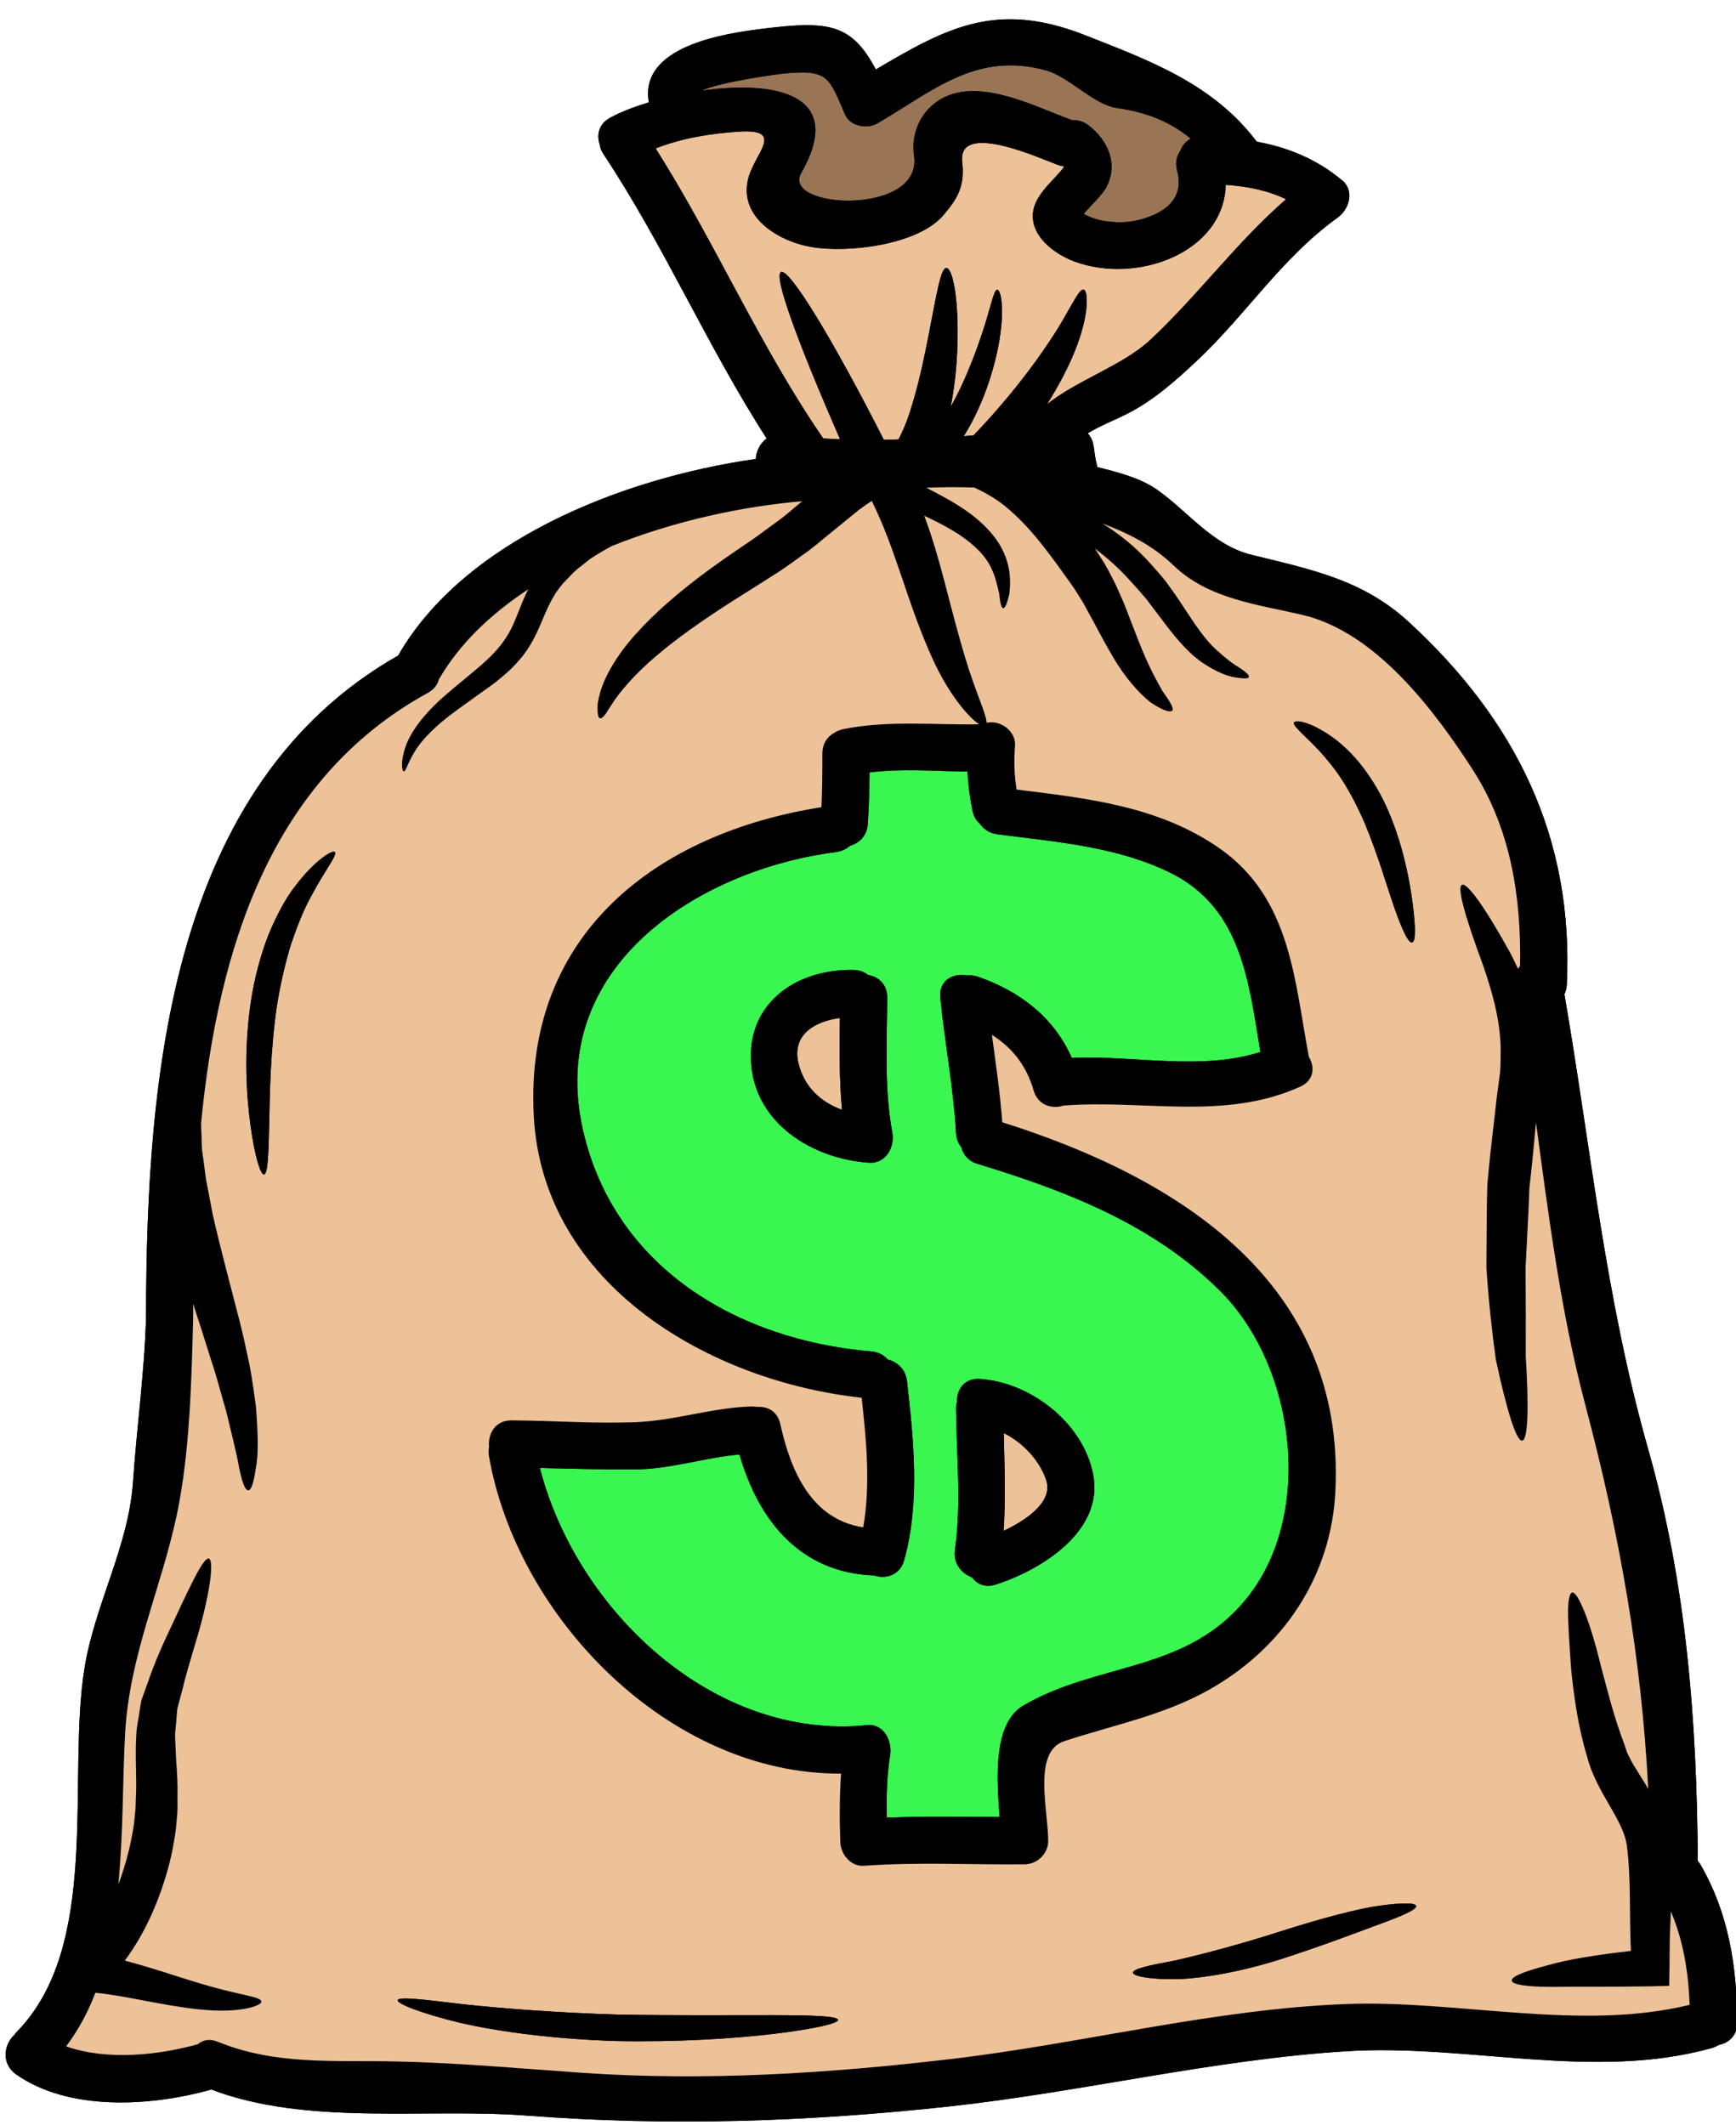
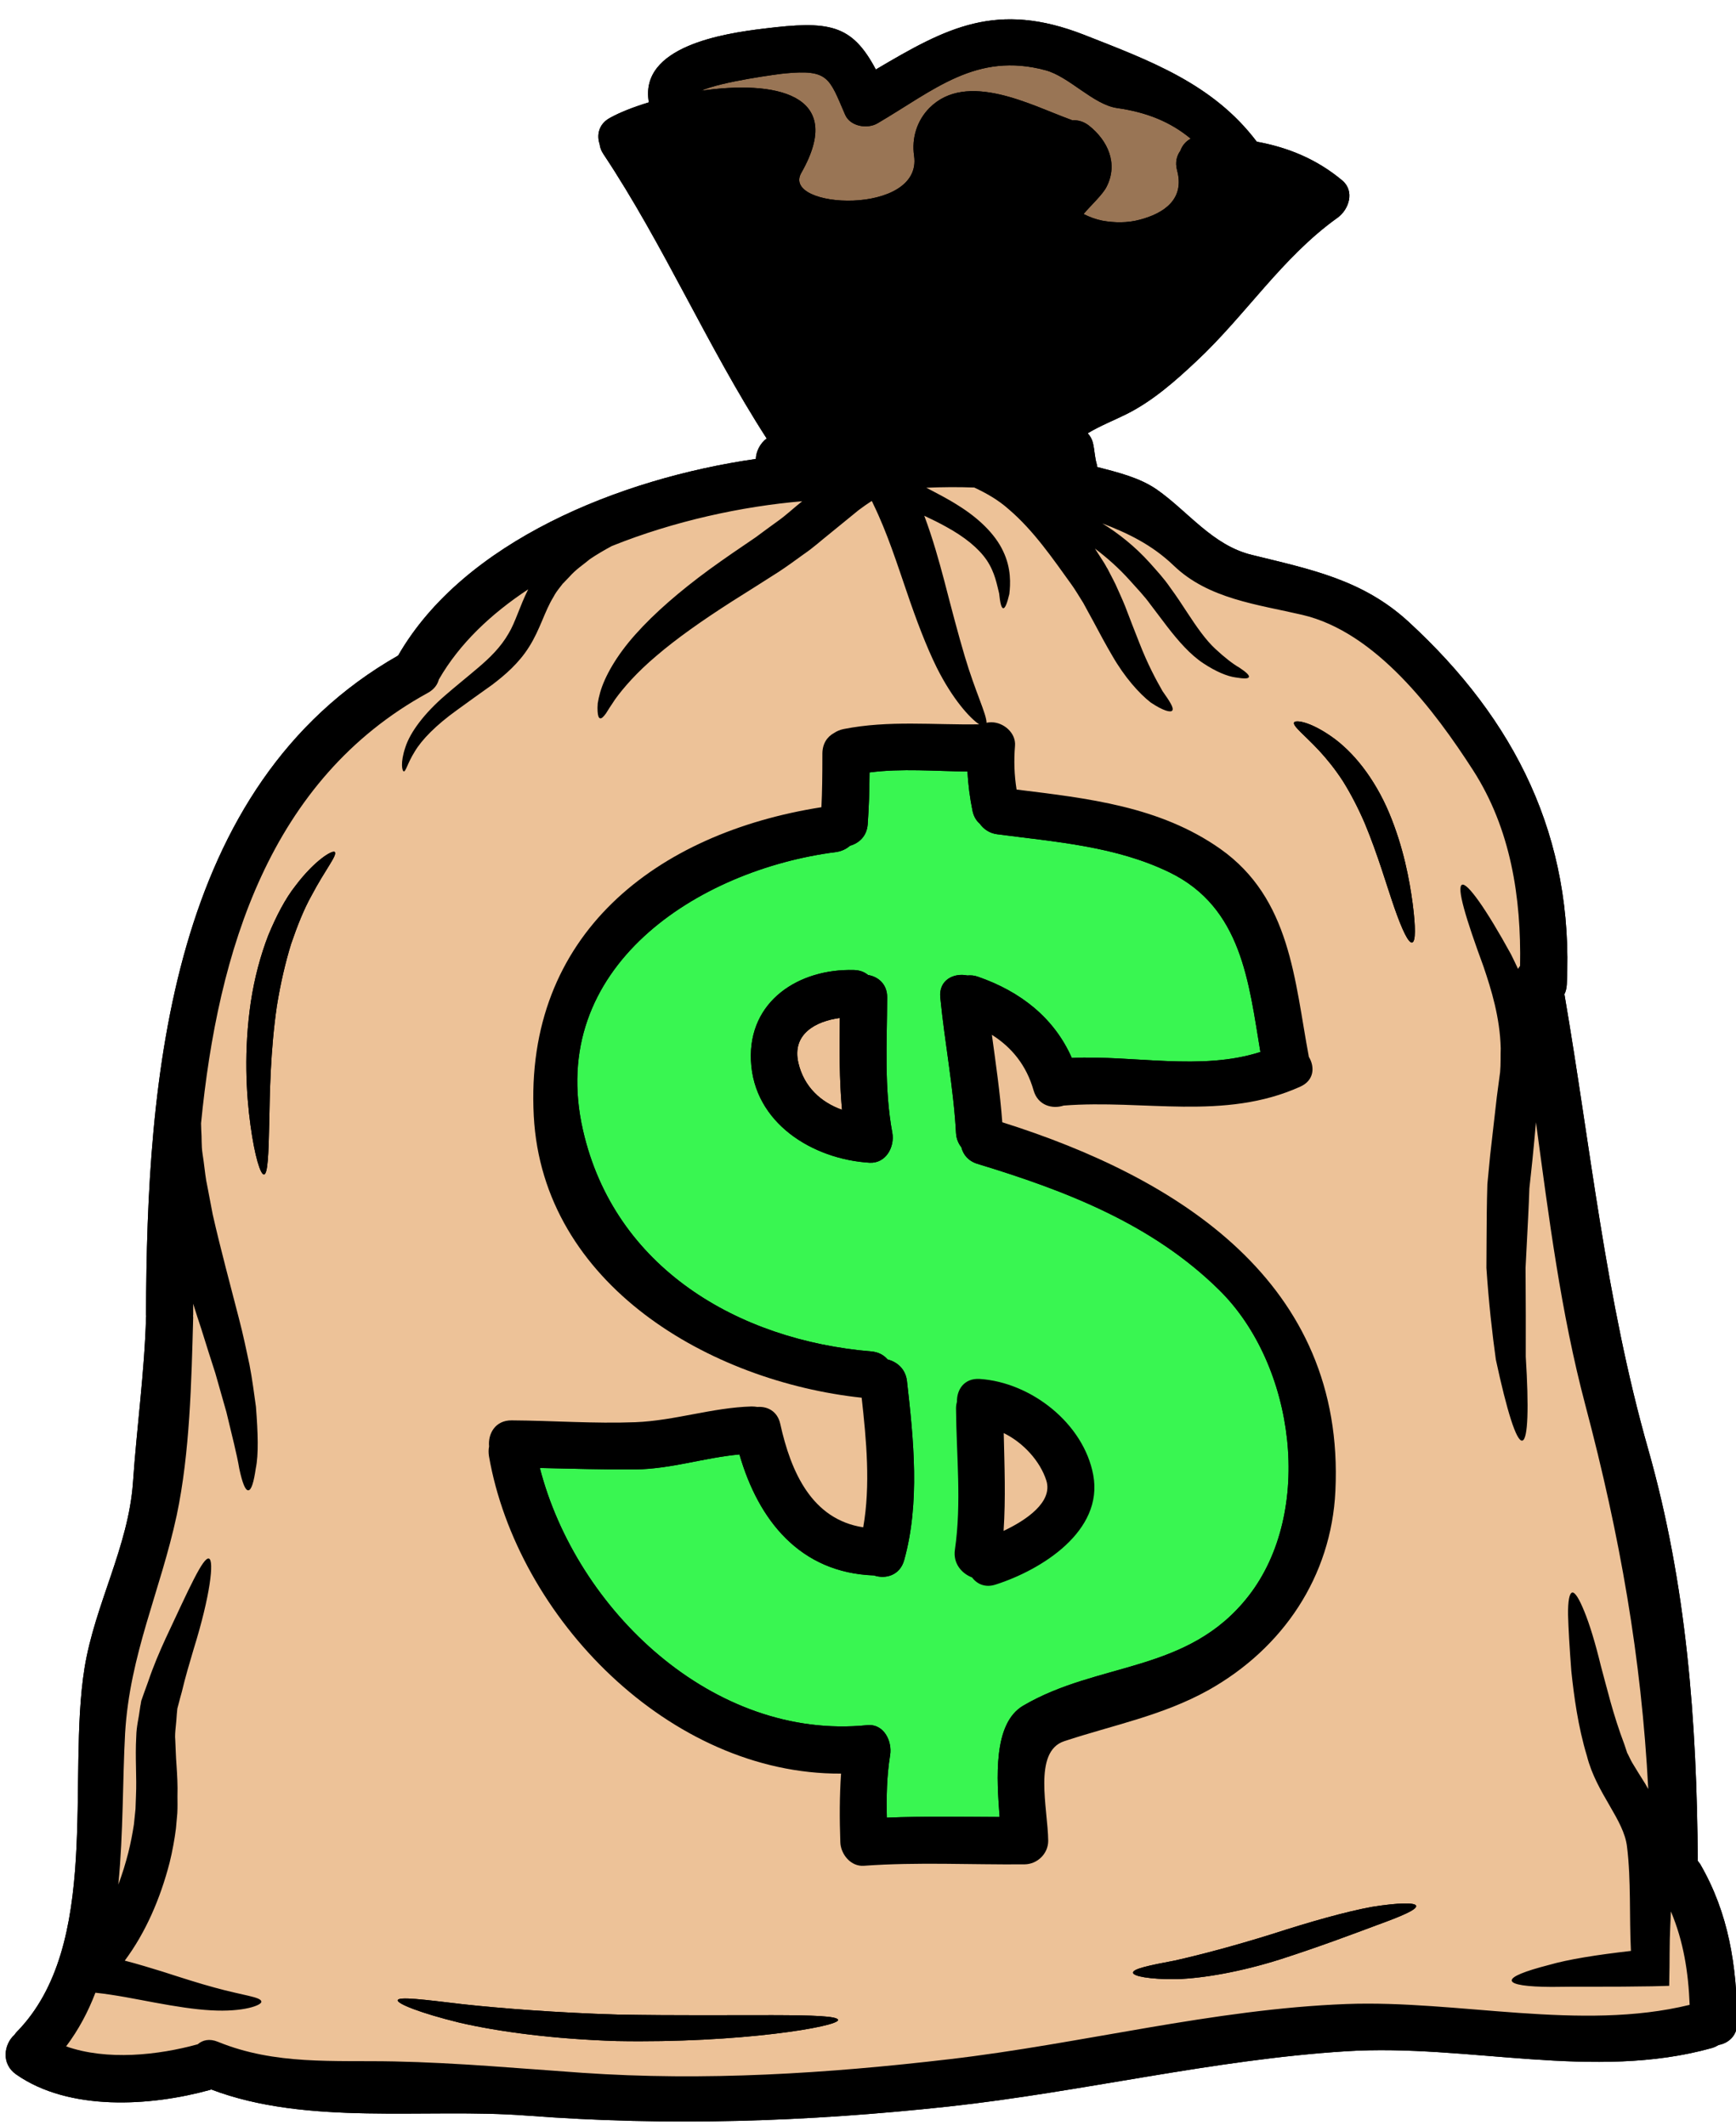
<svg xmlns="http://www.w3.org/2000/svg" fill="#000000" height="121.3" preserveAspectRatio="xMidYMid meet" version="1" viewBox="14.3 2.9 99.1 121.3" width="99.1" zoomAndPan="magnify">
  <g>
    <g id="change1_1">
      <path d="M 111.219 109.125 C 111.164 101.141 110.582 93.359 108.391 85.637 C 105.949 77.062 105.105 68.387 103.605 59.652 C 103.688 59.488 103.73 59.301 103.742 59.094 C 104.145 50.711 100.832 44.02 94.707 38.391 C 92.078 35.977 89.113 35.402 85.758 34.574 C 83.512 34.027 82.129 32.098 80.332 30.84 C 79.336 30.156 78.133 29.871 76.93 29.555 C 76.93 29.5 76.922 29.457 76.91 29.402 C 76.785 28.973 76.797 28.648 76.688 28.172 C 76.633 27.957 76.527 27.777 76.391 27.633 C 77.102 27.203 77.926 26.879 78.59 26.547 C 80.09 25.801 81.383 24.66 82.594 23.523 C 85.414 20.891 87.48 17.594 90.66 15.324 C 91.305 14.855 91.648 13.816 90.926 13.203 C 89.445 11.965 87.805 11.312 86.043 10.988 C 83.539 7.676 79.938 6.363 76.195 4.891 C 71.191 2.934 68.336 4.477 64.297 6.867 C 62.922 4.27 61.621 4.074 57.922 4.531 C 55.605 4.809 50.777 5.547 51.34 8.742 C 50.453 9.012 49.68 9.316 49.113 9.633 C 48.477 9.98 48.352 10.602 48.531 11.133 C 48.547 11.312 48.621 11.508 48.746 11.695 C 52.219 16.922 54.664 22.652 58.066 27.93 C 57.688 28.207 57.465 28.668 57.445 29.098 C 49.637 30.219 40.773 33.828 37.039 40.301 C 37.027 40.312 37.027 40.312 37.027 40.32 C 23.984 47.746 22.672 64.438 22.637 77.949 C 22.637 77.977 22.645 78.004 22.645 78.031 C 22.645 78.059 22.637 78.078 22.637 78.094 C 22.547 81.254 22.105 84.379 21.891 87.523 C 21.629 91.203 19.711 94.488 19.125 98.117 C 18.109 104.418 20.113 113.945 15.246 118.895 C 15.203 118.945 15.164 118.992 15.129 119.047 C 14.527 119.582 14.348 120.699 15.219 121.309 C 18.246 123.43 22.898 123.133 26.289 122.195 C 26.309 122.188 26.336 122.18 26.352 122.168 C 31.848 124.262 38.582 123.223 44.348 123.66 C 52.5 124.281 60.355 124.02 68.48 123.141 C 76.078 122.312 83.539 120.465 91.16 119.988 C 98.086 119.551 105.277 121.695 112.035 119.801 C 112.18 119.754 112.297 119.699 112.414 119.629 C 112.98 119.523 113.473 119.098 113.473 118.355 C 113.445 115.121 112.988 112.113 111.348 109.293 C 111.301 109.23 111.266 109.18 111.219 109.125" fill="inherit" />
    </g>
    <g id="change2_1">
      <path d="M 63.938 69.27 C 64.871 69.32 65.383 68.371 65.238 67.562 C 64.766 65.012 64.934 62.418 64.945 59.84 C 64.953 59.078 64.43 58.648 63.855 58.555 C 63.652 58.387 63.383 58.277 63.039 58.27 C 59.914 58.188 57.016 60.027 57.168 63.434 C 57.32 67.004 60.688 69.07 63.938 69.27 Z M 71.141 93.348 C 73.742 92.516 77.309 90.305 76.707 87.09 C 76.156 84.145 73.152 81.801 70.223 81.613 C 69.344 81.559 68.91 82.223 68.93 82.914 C 68.895 83.031 68.875 83.156 68.875 83.293 C 68.895 85.977 69.199 88.688 68.812 91.355 C 68.695 92.145 69.199 92.719 69.793 92.945 C 70.07 93.32 70.547 93.547 71.141 93.348 Z M 83.914 76.551 C 88.242 80.824 89.328 89.199 85.566 94.012 C 82.121 98.422 77.027 97.73 72.711 100.262 C 70.969 101.285 71.203 104.438 71.363 106.617 C 69.219 106.609 67.07 106.566 64.926 106.656 C 64.898 105.461 64.918 104.293 65.113 103.082 C 65.238 102.301 64.766 101.285 63.812 101.375 C 55.012 102.266 47.203 94.793 45.117 86.695 C 46.934 86.73 48.754 86.793 50.57 86.777 C 52.617 86.75 54.527 86.102 56.512 85.922 C 57.59 89.66 59.953 92.676 64.191 92.828 C 64.855 93.051 65.672 92.828 65.914 91.957 C 66.828 88.68 66.453 85.062 66.074 81.73 C 65.992 81.039 65.508 80.637 64.969 80.5 C 64.754 80.25 64.449 80.078 64.047 80.043 C 56.43 79.406 49.367 75.266 47.578 67.41 C 45.453 58.098 54.168 52.539 62.035 51.535 C 62.359 51.488 62.617 51.355 62.824 51.176 C 63.336 51.031 63.777 50.637 63.832 49.965 C 63.902 48.941 63.93 48.141 63.938 46.992 C 65.789 46.75 67.664 46.922 69.531 46.938 C 69.566 47.703 69.668 48.457 69.82 49.199 C 69.891 49.523 70.043 49.758 70.23 49.918 C 70.449 50.223 70.781 50.465 71.227 50.52 C 74.586 50.961 78 51.203 81.078 52.703 C 85.191 54.715 85.586 58.977 86.25 62.949 C 82.855 64.043 79.012 63.125 75.484 63.289 C 74.48 61.008 72.566 59.5 70.133 58.656 C 69.91 58.574 69.711 58.566 69.523 58.582 C 68.75 58.422 67.879 58.836 67.977 59.84 C 68.23 62.426 68.734 64.984 68.875 67.582 C 68.895 67.91 69.012 68.18 69.18 68.387 C 69.281 68.801 69.566 69.168 70.09 69.332 C 75.145 70.867 80.09 72.77 83.914 76.551" fill="#39f651" />
    </g>
    <g id="change3_1">
      <path d="M 82.273 10.816 C 81.984 10.969 81.789 11.211 81.68 11.508 C 81.473 11.797 81.375 12.164 81.492 12.613 C 81.941 14.246 80.789 15.074 79.336 15.449 C 78.664 15.629 77.91 15.621 77.227 15.496 C 76.848 15.422 76.5 15.289 76.156 15.117 C 76.516 14.68 77.254 14.004 77.469 13.562 C 78.141 12.246 77.551 10.926 76.453 10.062 C 76.148 9.828 75.816 9.746 75.504 9.766 C 75.469 9.746 75.441 9.73 75.402 9.723 C 73.176 8.914 69.496 6.922 67.359 9.059 C 66.641 9.785 66.336 10.789 66.48 11.785 C 66.992 15.242 58.855 14.84 60.043 12.766 C 62.645 8.203 58.441 7.484 54.34 8.078 C 55.418 7.566 58.793 7.117 59.105 7.09 C 61.602 6.855 61.629 7.332 62.547 9.453 C 62.844 10.125 63.82 10.277 64.395 9.938 C 67.617 8.051 70.035 5.844 73.984 6.91 C 75.332 7.27 76.707 8.867 78.062 9.066 C 79.77 9.309 81.113 9.855 82.273 10.816" fill="#997555" />
    </g>
    <g id="change4_1">
-       <path d="M 84.273 13.449 C 85.477 13.535 86.645 13.754 87.715 14.273 C 84.902 16.715 82.703 19.742 79.965 22.301 C 78.395 23.766 75.836 24.57 74.066 25.98 C 74.75 24.902 75.277 23.871 75.648 22.965 C 76.516 20.809 76.41 19.508 76.168 19.438 C 75.871 19.336 75.387 20.621 74.289 22.266 C 73.301 23.773 71.805 25.746 69.863 27.762 C 69.684 27.77 69.504 27.777 69.316 27.797 C 69.82 26.996 70.195 26.188 70.492 25.426 C 70.922 24.305 71.191 23.254 71.344 22.363 C 71.488 21.465 71.535 20.746 71.48 20.219 C 71.445 19.703 71.328 19.445 71.227 19.438 C 71.012 19.445 70.859 20.496 70.305 22.102 C 70.035 22.91 69.676 23.863 69.207 24.879 C 69.02 25.281 68.805 25.703 68.57 26.125 C 68.867 24.598 68.957 23.234 68.965 22.086 C 68.992 19.672 68.645 18.172 68.309 18.195 C 68.004 18.223 67.773 19.633 67.332 21.922 C 67.105 23.062 66.84 24.43 66.414 25.855 C 66.211 26.566 65.949 27.301 65.617 27.93 C 65.609 27.949 65.59 27.965 65.582 27.984 C 65.312 27.992 65.035 28.004 64.754 28.004 C 61.809 22.203 59.352 18.195 58.883 18.43 C 58.441 18.645 59.871 22.523 62.258 27.977 C 61.945 27.957 61.621 27.949 61.297 27.93 C 57.645 22.625 55.148 16.777 51.727 11.371 C 53.234 10.781 54.859 10.52 56.477 10.414 C 59.133 10.242 57.41 11.625 57.023 13.055 C 56.422 15.316 58.785 16.68 60.582 16.992 C 62.629 17.363 66.695 16.902 68.156 15.18 C 69.012 14.176 69.379 13.484 69.227 12.129 C 68.977 9.766 73.816 12.004 74.695 12.316 C 74.812 12.359 74.926 12.379 75.043 12.398 C 75.035 12.449 74.973 12.523 74.855 12.664 C 74.426 13.16 73.949 13.59 73.598 14.148 C 72.539 15.836 74.156 17.281 75.637 17.828 C 79.191 19.141 84.156 17.336 84.273 13.449" fill="#edc298" />
-     </g>
+       </g>
    <g id="change4_2">
      <path d="M 74.031 87.414 C 74.414 88.637 72.883 89.676 71.59 90.285 C 71.715 88.43 71.641 86.57 71.598 84.703 C 72.719 85.25 73.68 86.309 74.031 87.414" fill="#edc298" />
    </g>
    <g id="change4_3">
      <path d="M 62.242 61.008 C 62.223 62.77 62.207 64.508 62.367 66.25 C 61.164 65.82 60.203 64.949 59.879 63.586 C 59.484 61.922 60.875 61.188 62.242 61.008" fill="#edc298" />
    </g>
    <g id="change1_2">
-       <path d="M 81.68 11.508 C 81.789 11.211 81.984 10.969 82.273 10.816 C 81.113 9.855 79.77 9.309 78.062 9.066 C 76.707 8.867 75.332 7.27 73.984 6.91 C 70.035 5.844 67.617 8.051 64.395 9.938 C 63.82 10.277 62.844 10.125 62.547 9.453 C 61.629 7.332 61.602 6.855 59.105 7.09 C 58.793 7.117 55.418 7.566 54.34 8.078 C 58.441 7.484 62.645 8.203 60.043 12.766 C 58.855 14.84 66.992 15.242 66.48 11.785 C 66.336 10.789 66.641 9.785 67.359 9.059 C 69.496 6.922 73.176 8.914 75.402 9.723 C 75.441 9.73 75.469 9.746 75.504 9.766 C 75.816 9.746 76.148 9.828 76.453 10.062 C 77.551 10.926 78.141 12.246 77.469 13.562 C 77.254 14.004 76.516 14.68 76.156 15.117 C 76.5 15.289 76.848 15.422 77.227 15.496 C 77.91 15.621 78.664 15.629 79.336 15.449 C 80.789 15.074 81.941 14.246 81.492 12.613 C 81.375 12.164 81.473 11.797 81.68 11.508 Z M 87.715 14.273 C 86.645 13.754 85.477 13.535 84.273 13.449 C 84.156 17.336 79.191 19.141 75.637 17.828 C 74.156 17.281 72.539 15.836 73.598 14.148 C 73.949 13.59 74.426 13.16 74.855 12.664 C 74.973 12.523 75.035 12.449 75.043 12.398 C 74.926 12.379 74.812 12.359 74.695 12.316 C 73.816 12.004 68.977 9.766 69.227 12.129 C 69.379 13.484 69.012 14.176 68.156 15.18 C 66.695 16.902 62.629 17.363 60.582 16.992 C 58.785 16.68 56.422 15.316 57.023 13.055 C 57.41 11.625 59.133 10.242 56.477 10.414 C 54.859 10.52 53.234 10.781 51.727 11.371 C 55.148 16.777 57.645 22.625 61.297 27.93 C 61.621 27.949 61.945 27.957 62.258 27.977 C 59.871 22.523 58.441 18.645 58.883 18.43 C 59.352 18.195 61.809 22.203 64.754 28.004 C 65.035 28.004 65.312 27.992 65.582 27.984 C 65.59 27.965 65.609 27.949 65.617 27.93 C 65.949 27.301 66.211 26.566 66.414 25.855 C 66.84 24.43 67.105 23.062 67.332 21.922 C 67.773 19.633 68.004 18.223 68.309 18.195 C 68.645 18.172 68.992 19.672 68.965 22.086 C 68.957 23.234 68.867 24.598 68.57 26.125 C 68.805 25.703 69.02 25.281 69.207 24.879 C 69.676 23.863 70.035 22.91 70.305 22.102 C 70.859 20.496 71.012 19.445 71.227 19.438 C 71.328 19.445 71.445 19.703 71.48 20.219 C 71.535 20.746 71.488 21.465 71.344 22.363 C 71.191 23.254 70.922 24.305 70.492 25.426 C 70.195 26.188 69.82 26.996 69.316 27.797 C 69.504 27.777 69.684 27.77 69.863 27.762 C 71.805 25.746 73.301 23.773 74.289 22.266 C 75.387 20.621 75.871 19.336 76.168 19.438 C 76.41 19.508 76.516 20.809 75.648 22.965 C 75.277 23.871 74.75 24.902 74.066 25.98 C 75.836 24.57 78.395 23.766 79.965 22.301 C 82.703 19.742 84.902 16.715 87.715 14.273 Z M 85.566 94.012 C 89.328 89.199 88.242 80.824 83.914 76.551 C 80.09 72.77 75.145 70.867 70.09 69.332 C 69.566 69.168 69.281 68.801 69.18 68.387 C 69.012 68.18 68.895 67.91 68.875 67.582 C 68.734 64.984 68.23 62.426 67.977 59.84 C 67.879 58.836 68.75 58.422 69.523 58.582 C 69.711 58.566 69.91 58.574 70.133 58.656 C 72.566 59.5 74.48 61.008 75.484 63.289 C 79.012 63.125 82.855 64.043 86.25 62.949 C 85.586 58.977 85.191 54.715 81.078 52.703 C 78 51.203 74.586 50.961 71.227 50.52 C 70.781 50.465 70.449 50.223 70.23 49.918 C 70.043 49.758 69.891 49.523 69.82 49.199 C 69.668 48.457 69.566 47.703 69.531 46.938 C 67.664 46.922 65.789 46.75 63.938 46.992 C 63.93 48.141 63.902 48.941 63.832 49.965 C 63.777 50.637 63.336 51.031 62.824 51.176 C 62.617 51.355 62.359 51.488 62.035 51.535 C 54.168 52.539 45.453 58.098 47.578 67.41 C 49.367 75.266 56.43 79.406 64.047 80.043 C 64.449 80.078 64.754 80.25 64.969 80.5 C 65.508 80.637 65.992 81.039 66.074 81.73 C 66.453 85.062 66.828 88.68 65.914 91.957 C 65.672 92.828 64.855 93.051 64.191 92.828 C 59.953 92.676 57.59 89.66 56.512 85.922 C 54.527 86.102 52.617 86.75 50.57 86.777 C 48.754 86.793 46.934 86.73 45.117 86.695 C 47.203 94.793 55.012 102.266 63.812 101.375 C 64.766 101.285 65.238 102.301 65.113 103.082 C 64.918 104.293 64.898 105.461 64.926 106.656 C 67.07 106.566 69.219 106.609 71.363 106.617 C 71.203 104.438 70.969 101.285 72.711 100.262 C 77.027 97.73 82.121 98.422 85.566 94.012 Z M 110.754 117.34 C 110.68 115.465 110.402 113.711 109.684 112.008 C 109.656 112.535 109.641 113.059 109.621 113.57 C 109.613 114.105 109.605 114.637 109.605 115.141 L 109.586 116.254 L 108.598 116.281 C 106.273 116.324 104.289 116.289 102.871 116.316 C 101.461 116.309 100.633 116.191 100.598 115.957 C 100.57 115.723 101.344 115.418 102.707 115.066 C 103.855 114.734 105.473 114.484 107.402 114.262 C 107.305 112.312 107.414 110.211 107.18 108.324 C 107.008 106.762 105.43 105.273 104.891 103.137 C 104.379 101.457 104.145 99.668 104 98.297 C 103.895 96.922 103.832 95.828 103.812 95.062 C 103.805 94.301 103.883 93.852 104.047 93.805 C 104.207 93.77 104.441 94.148 104.738 94.875 C 105.043 95.613 105.367 96.68 105.688 98 C 106.047 99.312 106.371 100.738 107.027 102.473 L 107.133 102.793 L 107.188 102.957 L 107.195 102.973 L 107.207 102.992 L 107.223 103.02 C 107.312 103.188 107.379 103.359 107.492 103.547 C 107.711 103.906 107.953 104.305 108.223 104.727 C 108.273 104.824 108.336 104.922 108.391 105.02 C 108.004 97.551 106.773 90.555 104.809 83.141 C 103.398 77.824 102.719 72.395 101.98 66.961 C 101.918 67.66 101.855 68.359 101.781 69.09 C 101.719 69.645 101.668 70.191 101.605 70.73 C 101.586 71.262 101.566 71.789 101.539 72.301 C 101.488 73.328 101.434 74.312 101.387 75.266 C 101.398 77.16 101.406 78.883 101.398 80.34 C 101.578 83.223 101.531 85.07 101.199 85.133 C 100.867 85.195 100.32 83.438 99.691 80.508 C 99.484 79.027 99.285 77.258 99.152 75.273 C 99.16 74.277 99.16 73.238 99.172 72.152 C 99.18 71.602 99.188 71.047 99.207 70.488 C 99.262 69.949 99.312 69.395 99.367 68.836 C 99.504 67.695 99.617 66.582 99.746 65.516 C 99.809 65.031 99.871 64.555 99.934 64.098 C 99.977 63.629 99.953 63.18 99.969 62.742 C 99.926 60.988 99.441 59.41 98.98 58.055 C 97.977 55.332 97.438 53.539 97.762 53.402 C 98.059 53.277 99.117 54.75 100.555 57.371 C 100.688 57.633 100.82 57.918 100.957 58.207 C 100.992 58.145 101.027 58.09 101.074 58.035 C 101.145 54.129 100.543 50.215 98.391 46.867 C 96.199 43.465 92.84 38.973 88.637 37.996 C 86.09 37.402 83.277 37.09 81.301 35.184 C 80.035 33.973 78.656 33.328 77.227 32.777 C 78.141 33.344 79.086 34.082 79.938 35.031 C 80.367 35.516 80.738 35.91 81.098 36.434 C 81.473 36.945 81.77 37.402 82.059 37.844 C 82.621 38.703 83.133 39.434 83.664 39.926 C 84.203 40.43 84.688 40.805 85.066 41.02 C 85.434 41.266 85.629 41.445 85.594 41.543 C 85.566 41.648 85.309 41.648 84.84 41.57 C 84.363 41.508 83.711 41.238 82.992 40.762 C 82.254 40.277 81.574 39.504 80.918 38.652 C 80.602 38.238 80.281 37.805 79.938 37.359 C 79.641 36.945 79.191 36.469 78.805 36.039 C 78.18 35.34 77.496 34.734 76.805 34.215 C 76.984 34.492 77.156 34.762 77.324 35.023 L 77.414 35.176 L 77.477 35.293 L 77.523 35.363 L 77.676 35.66 C 77.781 35.859 77.883 36.055 77.98 36.254 C 78.168 36.676 78.367 37.105 78.52 37.484 C 78.805 38.238 79.078 38.93 79.328 39.566 C 79.812 40.816 80.297 41.711 80.664 42.352 C 81.07 42.926 81.32 43.309 81.223 43.453 C 81.141 43.59 80.691 43.473 79.984 42.996 C 79.328 42.484 78.5 41.559 77.793 40.328 C 77.434 39.719 77.066 39.035 76.695 38.336 C 76.516 38.004 76.328 37.672 76.141 37.32 C 75.926 36.98 75.656 36.523 75.457 36.254 C 74.406 34.797 73.312 33.191 71.895 31.98 C 71.273 31.422 70.59 31.047 69.918 30.73 C 69.004 30.695 68.094 30.703 67.18 30.742 C 67.816 31.074 68.445 31.395 69.02 31.766 C 70.141 32.465 71.102 33.371 71.562 34.359 C 72.035 35.34 71.984 36.254 71.918 36.809 C 71.793 37.34 71.676 37.629 71.57 37.617 C 71.461 37.609 71.391 37.312 71.336 36.773 C 71.211 36.289 71.102 35.582 70.629 34.879 C 70.16 34.188 69.359 33.543 68.309 32.969 C 67.926 32.754 67.504 32.547 67.062 32.34 C 67.547 33.633 67.898 34.898 68.203 36.047 C 68.633 37.707 69.012 39.152 69.371 40.355 C 69.973 42.387 70.617 43.66 70.617 44.156 C 70.707 44.137 70.797 44.129 70.898 44.129 C 71.59 44.129 72.305 44.738 72.242 45.473 C 72.172 46.309 72.199 47.145 72.332 47.969 C 76.41 48.473 80.504 48.922 83.961 51.355 C 87.973 54.191 88.191 58.816 89.016 63.227 C 89.367 63.809 89.32 64.574 88.523 64.93 C 84.176 66.891 79.598 65.648 75.02 66.008 C 74.363 66.223 73.547 66 73.301 65.137 C 72.898 63.719 72.062 62.688 70.922 61.969 C 71.148 63.629 71.391 65.289 71.516 66.961 C 81.562 70.129 91.105 76.102 90.531 88.008 C 90.301 92.883 87.543 96.992 83.27 99.383 C 80.648 100.836 77.871 101.359 75.055 102.289 C 73.25 102.883 74.121 106.145 74.137 107.977 C 74.137 108.711 73.52 109.312 72.789 109.32 C 69.73 109.348 66.676 109.18 63.613 109.402 C 62.871 109.457 62.293 108.746 62.27 108.055 C 62.223 106.727 62.223 105.434 62.312 104.141 C 52.516 104.195 43.816 95.242 42.211 86.012 C 42.184 85.816 42.184 85.637 42.219 85.465 C 42.148 84.746 42.57 83.965 43.512 83.977 C 45.863 83.992 48.227 84.172 50.57 84.082 C 52.832 83.992 54.961 83.246 57.203 83.184 C 57.32 83.184 57.43 83.195 57.535 83.211 C 58.102 83.168 58.676 83.445 58.84 84.172 C 59.449 86.938 60.652 89.633 63.578 90.082 C 64 87.676 63.758 85.098 63.488 82.684 C 54.859 81.758 45.281 76.262 44.77 66.594 C 44.219 56.203 51.816 50.449 61.191 48.977 C 61.234 48.098 61.246 47.262 61.246 45.922 C 61.246 45.34 61.531 44.945 61.918 44.738 C 62.062 44.641 62.242 44.559 62.457 44.516 C 65.035 44.004 67.602 44.289 70.195 44.246 C 69.668 43.895 68.68 42.816 67.773 41.004 C 67.18 39.801 66.613 38.309 66.066 36.695 C 65.508 35.078 64.953 33.316 64.152 31.676 C 64.125 31.609 64.098 31.547 64.062 31.496 C 63.812 31.656 63.57 31.828 63.309 32.023 C 62.754 32.473 62.188 32.941 61.613 33.406 C 61.137 33.785 60.715 34.172 60.203 34.52 C 59.719 34.871 59.188 35.258 58.75 35.543 C 57.816 36.137 56.918 36.711 56.055 37.25 C 54.359 38.336 52.902 39.367 51.781 40.328 C 50.648 41.281 49.879 42.172 49.41 42.824 C 49.301 42.996 49.195 43.148 49.105 43.285 C 49.016 43.418 48.953 43.535 48.891 43.625 C 48.754 43.812 48.648 43.922 48.559 43.902 C 48.477 43.887 48.43 43.762 48.414 43.508 C 48.406 43.383 48.406 43.223 48.422 43.043 C 48.449 42.863 48.496 42.664 48.559 42.43 C 48.816 41.523 49.492 40.32 50.578 39.109 C 51.656 37.898 53.109 36.641 54.789 35.41 C 55.633 34.797 56.523 34.188 57.438 33.57 C 57.867 33.254 58.301 32.93 58.75 32.609 C 59.18 32.301 59.617 31.891 60.07 31.531 C 60.078 31.531 60.086 31.523 60.094 31.512 C 56.676 31.801 52.785 32.637 49.223 34.07 C 48.801 34.297 48.387 34.539 47.984 34.809 C 47.59 35.141 47.191 35.383 46.797 35.832 L 46.512 36.129 L 46.438 36.207 L 46.43 36.207 L 46.402 36.246 L 46.293 36.387 C 46.141 36.578 46 36.766 45.891 36.98 C 45.387 37.797 45.137 38.82 44.508 39.816 C 43.926 40.754 43.105 41.453 42.391 41.992 C 41.66 42.512 40.996 42.988 40.379 43.438 C 39.184 44.297 38.375 45.125 37.973 45.805 C 37.566 46.453 37.461 46.973 37.344 46.93 C 37.262 46.91 37.137 46.453 37.441 45.555 C 37.719 44.684 38.539 43.605 39.703 42.602 C 40.289 42.09 40.945 41.57 41.598 41.012 C 42.266 40.445 42.883 39.844 43.332 39.062 C 43.719 38.426 43.969 37.5 44.453 36.539 C 42.328 37.941 40.531 39.641 39.363 41.668 C 39.363 41.668 39.355 41.668 39.355 41.676 C 39.281 41.973 39.086 42.25 38.727 42.449 C 29.695 47.395 26.738 57.191 25.777 67.023 C 25.777 67.266 25.797 67.5 25.805 67.742 C 25.805 67.965 25.816 68.191 25.824 68.414 C 25.84 68.648 25.887 68.918 25.922 69.168 C 25.957 69.422 25.984 69.68 26.02 69.941 L 26.074 70.301 L 26.148 70.676 C 26.246 71.18 26.344 71.691 26.441 72.215 C 26.91 74.285 27.457 76.273 27.934 78.141 C 28.176 79.055 28.363 79.969 28.543 80.805 C 28.707 81.648 28.805 82.465 28.91 83.195 C 29.027 84.703 29.066 85.922 28.902 86.715 C 28.785 87.523 28.645 87.969 28.473 87.969 C 28.301 87.98 28.133 87.539 27.961 86.742 C 27.824 85.914 27.539 84.828 27.223 83.5 C 27.035 82.828 26.82 82.082 26.594 81.289 C 26.336 80.492 26.066 79.641 25.789 78.75 C 25.637 78.293 25.48 77.816 25.328 77.32 C 25.328 77.527 25.328 77.742 25.328 77.949 C 25.328 77.969 25.32 77.984 25.32 78.012 C 25.32 78.039 25.328 78.066 25.328 78.094 C 25.23 81.73 25.141 85.836 24.387 89.398 C 23.461 93.707 21.703 97.336 21.441 101.852 C 21.297 104.48 21.344 107.5 21.055 110.473 C 21.281 109.879 21.469 109.258 21.629 108.633 C 21.766 108.074 21.855 107.617 21.945 107.039 C 21.973 106.746 22.008 106.457 22.035 106.16 C 22.043 105.91 22.051 105.648 22.062 105.398 C 22.113 104.348 22.008 103.254 22.078 102.023 C 22.09 101.422 22.223 100.973 22.285 100.461 L 22.312 100.281 L 22.332 100.18 L 22.34 100.137 L 22.34 100.117 C 22.367 99.992 22.367 99.965 22.367 99.965 L 22.375 99.957 L 22.5 99.598 C 22.582 99.363 22.672 99.133 22.754 98.898 C 23.066 97.973 23.418 97.164 23.75 96.438 C 25.086 93.59 25.895 91.762 26.227 91.867 C 26.531 91.957 26.316 93.941 25.355 97.031 C 25.133 97.785 24.883 98.609 24.676 99.488 C 24.609 99.707 24.559 99.93 24.496 100.156 L 24.422 100.434 L 24.422 100.441 L 24.414 100.531 L 24.395 100.719 C 24.379 100.973 24.359 101.223 24.332 101.473 C 24.305 101.734 24.281 101.996 24.305 102.219 C 24.332 102.688 24.332 103.098 24.379 103.691 C 24.414 104.238 24.449 104.805 24.43 105.434 C 24.43 105.758 24.441 106.02 24.422 106.395 C 24.395 106.691 24.367 106.977 24.344 107.273 C 24.27 107.867 24.137 108.594 23.984 109.215 C 23.445 111.297 22.609 113.219 21.422 114.816 C 22.195 115.016 22.906 115.238 23.562 115.438 C 24.719 115.812 25.715 116.129 26.543 116.352 C 28.184 116.809 29.191 116.883 29.219 117.152 C 29.262 117.359 28.195 117.762 26.336 117.652 C 25.41 117.602 24.316 117.43 23.113 117.207 C 22.07 117.016 20.922 116.773 19.746 116.648 C 19.324 117.754 18.777 118.777 18.074 119.711 C 20.41 120.535 23.344 120.211 25.574 119.594 C 25.574 119.594 25.574 119.594 25.582 119.594 C 25.859 119.352 26.254 119.25 26.738 119.449 C 30.016 120.789 33.355 120.5 36.812 120.57 C 40.395 120.645 43.953 120.969 47.523 121.219 C 54.547 121.703 61.496 121.262 68.48 120.445 C 76.043 119.566 83.547 117.582 91.16 117.293 C 97.527 117.055 104.52 118.867 110.754 117.34 Z M 111.348 109.293 C 112.988 112.113 113.445 115.121 113.473 118.355 C 113.473 119.098 112.98 119.523 112.414 119.629 C 112.297 119.699 112.18 119.754 112.035 119.801 C 105.277 121.695 98.086 119.551 91.16 119.988 C 83.539 120.465 76.078 122.312 68.48 123.141 C 60.355 124.02 52.5 124.281 44.348 123.66 C 38.582 123.223 31.848 124.262 26.352 122.168 C 26.336 122.18 26.309 122.188 26.289 122.195 C 22.898 123.133 18.246 123.43 15.219 121.309 C 14.348 120.699 14.527 119.582 15.129 119.047 C 15.164 118.992 15.203 118.945 15.246 118.895 C 20.113 113.945 18.109 104.418 19.125 98.117 C 19.711 94.488 21.629 91.203 21.891 87.523 C 22.105 84.379 22.547 81.254 22.637 78.094 C 22.637 78.078 22.645 78.059 22.645 78.031 C 22.645 78.004 22.637 77.977 22.637 77.949 C 22.672 64.438 23.984 47.746 37.027 40.32 C 37.027 40.312 37.027 40.312 37.039 40.301 C 40.773 33.828 49.637 30.219 57.445 29.098 C 57.465 28.668 57.688 28.207 58.066 27.93 C 54.664 22.652 52.219 16.922 48.746 11.695 C 48.621 11.508 48.547 11.312 48.531 11.133 C 48.352 10.602 48.477 9.98 49.113 9.633 C 49.68 9.316 50.453 9.012 51.34 8.742 C 50.777 5.547 55.605 4.809 57.922 4.531 C 61.621 4.074 62.922 4.27 64.297 6.867 C 68.336 4.477 71.191 2.934 76.195 4.891 C 79.938 6.363 83.539 7.676 86.043 10.988 C 87.805 11.312 89.445 11.965 90.926 13.203 C 91.648 13.816 91.305 14.855 90.66 15.324 C 87.48 17.594 85.414 20.891 82.594 23.52 C 81.383 24.66 80.09 25.801 78.59 26.547 C 77.926 26.879 77.102 27.203 76.391 27.633 C 76.527 27.777 76.633 27.957 76.688 28.172 C 76.797 28.648 76.785 28.973 76.91 29.402 C 76.922 29.457 76.93 29.5 76.93 29.555 C 78.133 29.871 79.336 30.156 80.332 30.84 C 82.129 32.098 83.512 34.027 85.758 34.574 C 89.113 35.402 92.078 35.977 94.707 38.391 C 100.832 44.02 104.145 50.711 103.742 59.094 C 103.73 59.301 103.688 59.488 103.605 59.652 C 105.105 68.387 105.949 77.062 108.391 85.637 C 110.582 93.359 111.164 101.141 111.219 109.125 C 111.266 109.18 111.301 109.23 111.348 109.293" fill="inherit" />
+       <path d="M 81.68 11.508 C 81.789 11.211 81.984 10.969 82.273 10.816 C 81.113 9.855 79.77 9.309 78.062 9.066 C 76.707 8.867 75.332 7.27 73.984 6.91 C 70.035 5.844 67.617 8.051 64.395 9.938 C 63.82 10.277 62.844 10.125 62.547 9.453 C 61.629 7.332 61.602 6.855 59.105 7.09 C 58.793 7.117 55.418 7.566 54.34 8.078 C 58.441 7.484 62.645 8.203 60.043 12.766 C 58.855 14.84 66.992 15.242 66.48 11.785 C 66.336 10.789 66.641 9.785 67.359 9.059 C 69.496 6.922 73.176 8.914 75.402 9.723 C 75.441 9.73 75.469 9.746 75.504 9.766 C 75.816 9.746 76.148 9.828 76.453 10.062 C 77.551 10.926 78.141 12.246 77.469 13.562 C 77.254 14.004 76.516 14.68 76.156 15.117 C 76.5 15.289 76.848 15.422 77.227 15.496 C 77.91 15.621 78.664 15.629 79.336 15.449 C 80.789 15.074 81.941 14.246 81.492 12.613 C 81.375 12.164 81.473 11.797 81.68 11.508 Z M 87.715 14.273 C 86.645 13.754 85.477 13.535 84.273 13.449 C 84.156 17.336 79.191 19.141 75.637 17.828 C 74.156 17.281 72.539 15.836 73.598 14.148 C 73.949 13.59 74.426 13.16 74.855 12.664 C 74.973 12.523 75.035 12.449 75.043 12.398 C 74.926 12.379 74.812 12.359 74.695 12.316 C 73.816 12.004 68.977 9.766 69.227 12.129 C 69.379 13.484 69.012 14.176 68.156 15.18 C 66.695 16.902 62.629 17.363 60.582 16.992 C 58.785 16.68 56.422 15.316 57.023 13.055 C 57.41 11.625 59.133 10.242 56.477 10.414 C 54.859 10.52 53.234 10.781 51.727 11.371 C 55.148 16.777 57.645 22.625 61.297 27.93 C 61.621 27.949 61.945 27.957 62.258 27.977 C 59.871 22.523 58.441 18.645 58.883 18.43 C 59.352 18.195 61.809 22.203 64.754 28.004 C 65.035 28.004 65.312 27.992 65.582 27.984 C 65.59 27.965 65.609 27.949 65.617 27.93 C 65.949 27.301 66.211 26.566 66.414 25.855 C 66.84 24.43 67.105 23.062 67.332 21.922 C 67.773 19.633 68.004 18.223 68.309 18.195 C 68.645 18.172 68.992 19.672 68.965 22.086 C 68.957 23.234 68.867 24.598 68.57 26.125 C 68.805 25.703 69.02 25.281 69.207 24.879 C 69.676 23.863 70.035 22.91 70.305 22.102 C 70.859 20.496 71.012 19.445 71.227 19.438 C 71.328 19.445 71.445 19.703 71.48 20.219 C 71.535 20.746 71.488 21.465 71.344 22.363 C 71.191 23.254 70.922 24.305 70.492 25.426 C 70.195 26.188 69.82 26.996 69.316 27.797 C 69.504 27.777 69.684 27.77 69.863 27.762 C 71.805 25.746 73.301 23.773 74.289 22.266 C 75.387 20.621 75.871 19.336 76.168 19.438 C 76.41 19.508 76.516 20.809 75.648 22.965 C 75.277 23.871 74.75 24.902 74.066 25.98 C 75.836 24.57 78.395 23.766 79.965 22.301 C 82.703 19.742 84.902 16.715 87.715 14.273 Z M 85.566 94.012 C 89.328 89.199 88.242 80.824 83.914 76.551 C 80.09 72.77 75.145 70.867 70.09 69.332 C 69.566 69.168 69.281 68.801 69.18 68.387 C 69.012 68.18 68.895 67.91 68.875 67.582 C 68.734 64.984 68.23 62.426 67.977 59.84 C 67.879 58.836 68.75 58.422 69.523 58.582 C 69.711 58.566 69.91 58.574 70.133 58.656 C 72.566 59.5 74.48 61.008 75.484 63.289 C 79.012 63.125 82.855 64.043 86.25 62.949 C 85.586 58.977 85.191 54.715 81.078 52.703 C 78 51.203 74.586 50.961 71.227 50.52 C 70.781 50.465 70.449 50.223 70.23 49.918 C 70.043 49.758 69.891 49.523 69.82 49.199 C 69.668 48.457 69.566 47.703 69.531 46.938 C 67.664 46.922 65.789 46.75 63.938 46.992 C 63.93 48.141 63.902 48.941 63.832 49.965 C 63.777 50.637 63.336 51.031 62.824 51.176 C 62.617 51.355 62.359 51.488 62.035 51.535 C 54.168 52.539 45.453 58.098 47.578 67.41 C 49.367 75.266 56.43 79.406 64.047 80.043 C 64.449 80.078 64.754 80.25 64.969 80.5 C 65.508 80.637 65.992 81.039 66.074 81.73 C 66.453 85.062 66.828 88.68 65.914 91.957 C 65.672 92.828 64.855 93.051 64.191 92.828 C 59.953 92.676 57.59 89.66 56.512 85.922 C 54.527 86.102 52.617 86.75 50.57 86.777 C 48.754 86.793 46.934 86.73 45.117 86.695 C 47.203 94.793 55.012 102.266 63.812 101.375 C 64.766 101.285 65.238 102.301 65.113 103.082 C 64.918 104.293 64.898 105.461 64.926 106.656 C 67.07 106.566 69.219 106.609 71.363 106.617 C 71.203 104.438 70.969 101.285 72.711 100.262 C 77.027 97.73 82.121 98.422 85.566 94.012 Z M 110.754 117.34 C 110.68 115.465 110.402 113.711 109.684 112.008 C 109.656 112.535 109.641 113.059 109.621 113.57 C 109.613 114.105 109.605 114.637 109.605 115.141 L 109.586 116.254 L 108.598 116.281 C 106.273 116.324 104.289 116.289 102.871 116.316 C 100.57 115.723 101.344 115.418 102.707 115.066 C 103.855 114.734 105.473 114.484 107.402 114.262 C 107.305 112.312 107.414 110.211 107.18 108.324 C 107.008 106.762 105.43 105.273 104.891 103.137 C 104.379 101.457 104.145 99.668 104 98.297 C 103.895 96.922 103.832 95.828 103.812 95.062 C 103.805 94.301 103.883 93.852 104.047 93.805 C 104.207 93.77 104.441 94.148 104.738 94.875 C 105.043 95.613 105.367 96.68 105.688 98 C 106.047 99.312 106.371 100.738 107.027 102.473 L 107.133 102.793 L 107.188 102.957 L 107.195 102.973 L 107.207 102.992 L 107.223 103.02 C 107.312 103.188 107.379 103.359 107.492 103.547 C 107.711 103.906 107.953 104.305 108.223 104.727 C 108.273 104.824 108.336 104.922 108.391 105.02 C 108.004 97.551 106.773 90.555 104.809 83.141 C 103.398 77.824 102.719 72.395 101.98 66.961 C 101.918 67.66 101.855 68.359 101.781 69.09 C 101.719 69.645 101.668 70.191 101.605 70.73 C 101.586 71.262 101.566 71.789 101.539 72.301 C 101.488 73.328 101.434 74.312 101.387 75.266 C 101.398 77.16 101.406 78.883 101.398 80.34 C 101.578 83.223 101.531 85.07 101.199 85.133 C 100.867 85.195 100.32 83.438 99.691 80.508 C 99.484 79.027 99.285 77.258 99.152 75.273 C 99.16 74.277 99.16 73.238 99.172 72.152 C 99.18 71.602 99.188 71.047 99.207 70.488 C 99.262 69.949 99.312 69.395 99.367 68.836 C 99.504 67.695 99.617 66.582 99.746 65.516 C 99.809 65.031 99.871 64.555 99.934 64.098 C 99.977 63.629 99.953 63.18 99.969 62.742 C 99.926 60.988 99.441 59.41 98.98 58.055 C 97.977 55.332 97.438 53.539 97.762 53.402 C 98.059 53.277 99.117 54.75 100.555 57.371 C 100.688 57.633 100.82 57.918 100.957 58.207 C 100.992 58.145 101.027 58.09 101.074 58.035 C 101.145 54.129 100.543 50.215 98.391 46.867 C 96.199 43.465 92.84 38.973 88.637 37.996 C 86.09 37.402 83.277 37.09 81.301 35.184 C 80.035 33.973 78.656 33.328 77.227 32.777 C 78.141 33.344 79.086 34.082 79.938 35.031 C 80.367 35.516 80.738 35.91 81.098 36.434 C 81.473 36.945 81.77 37.402 82.059 37.844 C 82.621 38.703 83.133 39.434 83.664 39.926 C 84.203 40.43 84.688 40.805 85.066 41.02 C 85.434 41.266 85.629 41.445 85.594 41.543 C 85.566 41.648 85.309 41.648 84.84 41.57 C 84.363 41.508 83.711 41.238 82.992 40.762 C 82.254 40.277 81.574 39.504 80.918 38.652 C 80.602 38.238 80.281 37.805 79.938 37.359 C 79.641 36.945 79.191 36.469 78.805 36.039 C 78.18 35.34 77.496 34.734 76.805 34.215 C 76.984 34.492 77.156 34.762 77.324 35.023 L 77.414 35.176 L 77.477 35.293 L 77.523 35.363 L 77.676 35.66 C 77.781 35.859 77.883 36.055 77.98 36.254 C 78.168 36.676 78.367 37.105 78.52 37.484 C 78.805 38.238 79.078 38.93 79.328 39.566 C 79.812 40.816 80.297 41.711 80.664 42.352 C 81.07 42.926 81.32 43.309 81.223 43.453 C 81.141 43.59 80.691 43.473 79.984 42.996 C 79.328 42.484 78.5 41.559 77.793 40.328 C 77.434 39.719 77.066 39.035 76.695 38.336 C 76.516 38.004 76.328 37.672 76.141 37.32 C 75.926 36.98 75.656 36.523 75.457 36.254 C 74.406 34.797 73.312 33.191 71.895 31.98 C 71.273 31.422 70.59 31.047 69.918 30.73 C 69.004 30.695 68.094 30.703 67.18 30.742 C 67.816 31.074 68.445 31.395 69.02 31.766 C 70.141 32.465 71.102 33.371 71.562 34.359 C 72.035 35.34 71.984 36.254 71.918 36.809 C 71.793 37.34 71.676 37.629 71.57 37.617 C 71.461 37.609 71.391 37.312 71.336 36.773 C 71.211 36.289 71.102 35.582 70.629 34.879 C 70.16 34.188 69.359 33.543 68.309 32.969 C 67.926 32.754 67.504 32.547 67.062 32.34 C 67.547 33.633 67.898 34.898 68.203 36.047 C 68.633 37.707 69.012 39.152 69.371 40.355 C 69.973 42.387 70.617 43.66 70.617 44.156 C 70.707 44.137 70.797 44.129 70.898 44.129 C 71.59 44.129 72.305 44.738 72.242 45.473 C 72.172 46.309 72.199 47.145 72.332 47.969 C 76.41 48.473 80.504 48.922 83.961 51.355 C 87.973 54.191 88.191 58.816 89.016 63.227 C 89.367 63.809 89.32 64.574 88.523 64.93 C 84.176 66.891 79.598 65.648 75.02 66.008 C 74.363 66.223 73.547 66 73.301 65.137 C 72.898 63.719 72.062 62.688 70.922 61.969 C 71.148 63.629 71.391 65.289 71.516 66.961 C 81.562 70.129 91.105 76.102 90.531 88.008 C 90.301 92.883 87.543 96.992 83.27 99.383 C 80.648 100.836 77.871 101.359 75.055 102.289 C 73.25 102.883 74.121 106.145 74.137 107.977 C 74.137 108.711 73.52 109.312 72.789 109.32 C 69.73 109.348 66.676 109.18 63.613 109.402 C 62.871 109.457 62.293 108.746 62.27 108.055 C 62.223 106.727 62.223 105.434 62.312 104.141 C 52.516 104.195 43.816 95.242 42.211 86.012 C 42.184 85.816 42.184 85.637 42.219 85.465 C 42.148 84.746 42.57 83.965 43.512 83.977 C 45.863 83.992 48.227 84.172 50.57 84.082 C 52.832 83.992 54.961 83.246 57.203 83.184 C 57.32 83.184 57.43 83.195 57.535 83.211 C 58.102 83.168 58.676 83.445 58.84 84.172 C 59.449 86.938 60.652 89.633 63.578 90.082 C 64 87.676 63.758 85.098 63.488 82.684 C 54.859 81.758 45.281 76.262 44.77 66.594 C 44.219 56.203 51.816 50.449 61.191 48.977 C 61.234 48.098 61.246 47.262 61.246 45.922 C 61.246 45.34 61.531 44.945 61.918 44.738 C 62.062 44.641 62.242 44.559 62.457 44.516 C 65.035 44.004 67.602 44.289 70.195 44.246 C 69.668 43.895 68.68 42.816 67.773 41.004 C 67.18 39.801 66.613 38.309 66.066 36.695 C 65.508 35.078 64.953 33.316 64.152 31.676 C 64.125 31.609 64.098 31.547 64.062 31.496 C 63.812 31.656 63.57 31.828 63.309 32.023 C 62.754 32.473 62.188 32.941 61.613 33.406 C 61.137 33.785 60.715 34.172 60.203 34.52 C 59.719 34.871 59.188 35.258 58.75 35.543 C 57.816 36.137 56.918 36.711 56.055 37.25 C 54.359 38.336 52.902 39.367 51.781 40.328 C 50.648 41.281 49.879 42.172 49.41 42.824 C 49.301 42.996 49.195 43.148 49.105 43.285 C 49.016 43.418 48.953 43.535 48.891 43.625 C 48.754 43.812 48.648 43.922 48.559 43.902 C 48.477 43.887 48.43 43.762 48.414 43.508 C 48.406 43.383 48.406 43.223 48.422 43.043 C 48.449 42.863 48.496 42.664 48.559 42.43 C 48.816 41.523 49.492 40.32 50.578 39.109 C 51.656 37.898 53.109 36.641 54.789 35.41 C 55.633 34.797 56.523 34.188 57.438 33.57 C 57.867 33.254 58.301 32.93 58.75 32.609 C 59.18 32.301 59.617 31.891 60.07 31.531 C 60.078 31.531 60.086 31.523 60.094 31.512 C 56.676 31.801 52.785 32.637 49.223 34.07 C 48.801 34.297 48.387 34.539 47.984 34.809 C 47.59 35.141 47.191 35.383 46.797 35.832 L 46.512 36.129 L 46.438 36.207 L 46.43 36.207 L 46.402 36.246 L 46.293 36.387 C 46.141 36.578 46 36.766 45.891 36.98 C 45.387 37.797 45.137 38.82 44.508 39.816 C 43.926 40.754 43.105 41.453 42.391 41.992 C 41.66 42.512 40.996 42.988 40.379 43.438 C 39.184 44.297 38.375 45.125 37.973 45.805 C 37.566 46.453 37.461 46.973 37.344 46.93 C 37.262 46.91 37.137 46.453 37.441 45.555 C 37.719 44.684 38.539 43.605 39.703 42.602 C 40.289 42.09 40.945 41.57 41.598 41.012 C 42.266 40.445 42.883 39.844 43.332 39.062 C 43.719 38.426 43.969 37.5 44.453 36.539 C 42.328 37.941 40.531 39.641 39.363 41.668 C 39.363 41.668 39.355 41.668 39.355 41.676 C 39.281 41.973 39.086 42.25 38.727 42.449 C 29.695 47.395 26.738 57.191 25.777 67.023 C 25.777 67.266 25.797 67.5 25.805 67.742 C 25.805 67.965 25.816 68.191 25.824 68.414 C 25.84 68.648 25.887 68.918 25.922 69.168 C 25.957 69.422 25.984 69.68 26.02 69.941 L 26.074 70.301 L 26.148 70.676 C 26.246 71.18 26.344 71.691 26.441 72.215 C 26.91 74.285 27.457 76.273 27.934 78.141 C 28.176 79.055 28.363 79.969 28.543 80.805 C 28.707 81.648 28.805 82.465 28.91 83.195 C 29.027 84.703 29.066 85.922 28.902 86.715 C 28.785 87.523 28.645 87.969 28.473 87.969 C 28.301 87.98 28.133 87.539 27.961 86.742 C 27.824 85.914 27.539 84.828 27.223 83.5 C 27.035 82.828 26.82 82.082 26.594 81.289 C 26.336 80.492 26.066 79.641 25.789 78.75 C 25.637 78.293 25.48 77.816 25.328 77.32 C 25.328 77.527 25.328 77.742 25.328 77.949 C 25.328 77.969 25.32 77.984 25.32 78.012 C 25.32 78.039 25.328 78.066 25.328 78.094 C 25.23 81.73 25.141 85.836 24.387 89.398 C 23.461 93.707 21.703 97.336 21.441 101.852 C 21.297 104.48 21.344 107.5 21.055 110.473 C 21.281 109.879 21.469 109.258 21.629 108.633 C 21.766 108.074 21.855 107.617 21.945 107.039 C 21.973 106.746 22.008 106.457 22.035 106.16 C 22.043 105.91 22.051 105.648 22.062 105.398 C 22.113 104.348 22.008 103.254 22.078 102.023 C 22.09 101.422 22.223 100.973 22.285 100.461 L 22.312 100.281 L 22.332 100.18 L 22.34 100.137 L 22.34 100.117 C 22.367 99.992 22.367 99.965 22.367 99.965 L 22.375 99.957 L 22.5 99.598 C 22.582 99.363 22.672 99.133 22.754 98.898 C 23.066 97.973 23.418 97.164 23.75 96.438 C 25.086 93.59 25.895 91.762 26.227 91.867 C 26.531 91.957 26.316 93.941 25.355 97.031 C 25.133 97.785 24.883 98.609 24.676 99.488 C 24.609 99.707 24.559 99.93 24.496 100.156 L 24.422 100.434 L 24.422 100.441 L 24.414 100.531 L 24.395 100.719 C 24.379 100.973 24.359 101.223 24.332 101.473 C 24.305 101.734 24.281 101.996 24.305 102.219 C 24.332 102.688 24.332 103.098 24.379 103.691 C 24.414 104.238 24.449 104.805 24.43 105.434 C 24.43 105.758 24.441 106.02 24.422 106.395 C 24.395 106.691 24.367 106.977 24.344 107.273 C 24.27 107.867 24.137 108.594 23.984 109.215 C 23.445 111.297 22.609 113.219 21.422 114.816 C 22.195 115.016 22.906 115.238 23.562 115.438 C 24.719 115.812 25.715 116.129 26.543 116.352 C 28.184 116.809 29.191 116.883 29.219 117.152 C 29.262 117.359 28.195 117.762 26.336 117.652 C 25.41 117.602 24.316 117.43 23.113 117.207 C 22.07 117.016 20.922 116.773 19.746 116.648 C 19.324 117.754 18.777 118.777 18.074 119.711 C 20.41 120.535 23.344 120.211 25.574 119.594 C 25.574 119.594 25.574 119.594 25.582 119.594 C 25.859 119.352 26.254 119.25 26.738 119.449 C 30.016 120.789 33.355 120.5 36.812 120.57 C 40.395 120.645 43.953 120.969 47.523 121.219 C 54.547 121.703 61.496 121.262 68.48 120.445 C 76.043 119.566 83.547 117.582 91.16 117.293 C 97.527 117.055 104.52 118.867 110.754 117.34 Z M 111.348 109.293 C 112.988 112.113 113.445 115.121 113.473 118.355 C 113.473 119.098 112.98 119.523 112.414 119.629 C 112.297 119.699 112.18 119.754 112.035 119.801 C 105.277 121.695 98.086 119.551 91.16 119.988 C 83.539 120.465 76.078 122.312 68.48 123.141 C 60.355 124.02 52.5 124.281 44.348 123.66 C 38.582 123.223 31.848 124.262 26.352 122.168 C 26.336 122.18 26.309 122.188 26.289 122.195 C 22.898 123.133 18.246 123.43 15.219 121.309 C 14.348 120.699 14.527 119.582 15.129 119.047 C 15.164 118.992 15.203 118.945 15.246 118.895 C 20.113 113.945 18.109 104.418 19.125 98.117 C 19.711 94.488 21.629 91.203 21.891 87.523 C 22.105 84.379 22.547 81.254 22.637 78.094 C 22.637 78.078 22.645 78.059 22.645 78.031 C 22.645 78.004 22.637 77.977 22.637 77.949 C 22.672 64.438 23.984 47.746 37.027 40.32 C 37.027 40.312 37.027 40.312 37.039 40.301 C 40.773 33.828 49.637 30.219 57.445 29.098 C 57.465 28.668 57.688 28.207 58.066 27.93 C 54.664 22.652 52.219 16.922 48.746 11.695 C 48.621 11.508 48.547 11.312 48.531 11.133 C 48.352 10.602 48.477 9.98 49.113 9.633 C 49.68 9.316 50.453 9.012 51.34 8.742 C 50.777 5.547 55.605 4.809 57.922 4.531 C 61.621 4.074 62.922 4.27 64.297 6.867 C 68.336 4.477 71.191 2.934 76.195 4.891 C 79.938 6.363 83.539 7.676 86.043 10.988 C 87.805 11.312 89.445 11.965 90.926 13.203 C 91.648 13.816 91.305 14.855 90.66 15.324 C 87.48 17.594 85.414 20.891 82.594 23.52 C 81.383 24.66 80.09 25.801 78.59 26.547 C 77.926 26.879 77.102 27.203 76.391 27.633 C 76.527 27.777 76.633 27.957 76.688 28.172 C 76.797 28.648 76.785 28.973 76.91 29.402 C 76.922 29.457 76.93 29.5 76.93 29.555 C 78.133 29.871 79.336 30.156 80.332 30.84 C 82.129 32.098 83.512 34.027 85.758 34.574 C 89.113 35.402 92.078 35.977 94.707 38.391 C 100.832 44.02 104.145 50.711 103.742 59.094 C 103.73 59.301 103.688 59.488 103.605 59.652 C 105.105 68.387 105.949 77.062 108.391 85.637 C 110.582 93.359 111.164 101.141 111.219 109.125 C 111.266 109.18 111.301 109.23 111.348 109.293" fill="inherit" />
    </g>
    <g id="change4_4">
      <path d="M 32.074 54.039 C 32.863 52.539 33.574 51.707 33.41 51.535 C 33.293 51.402 32.281 51.984 31.164 53.465 C 30.59 54.191 30.078 55.172 29.613 56.293 C 29.172 57.434 28.824 58.727 28.617 60.102 C 28.211 62.855 28.355 65.352 28.598 67.121 C 28.84 68.91 29.172 69.961 29.371 69.941 C 29.586 69.922 29.629 68.809 29.668 67.07 C 29.703 65.316 29.73 62.91 30.105 60.324 C 30.312 59.043 30.59 57.84 30.922 56.77 C 31.281 55.719 31.66 54.777 32.074 54.039 Z M 62.141 118.203 C 62.105 117.754 56.449 118.023 49.535 117.895 C 46.078 117.789 42.965 117.547 40.727 117.305 C 38.473 117.035 37.047 116.855 37.004 117.078 C 36.965 117.27 38.277 117.805 40.523 118.355 C 42.793 118.883 45.973 119.297 49.5 119.406 C 56.547 119.539 62.18 118.578 62.141 118.203 Z M 94.914 56.699 C 95.121 56.645 95.113 55.809 94.941 54.473 C 94.762 53.133 94.422 51.273 93.602 49.309 C 93.191 48.328 92.668 47.434 92.094 46.688 C 91.52 45.941 90.891 45.348 90.309 44.945 C 89.105 44.102 88.289 43.984 88.18 44.129 C 88.047 44.316 88.773 44.855 89.609 45.754 C 90.039 46.219 90.508 46.793 90.957 47.484 C 91.402 48.195 91.824 49.004 92.211 49.902 C 92.957 51.695 93.461 53.457 93.898 54.715 C 94.34 55.98 94.707 56.754 94.914 56.699 Z M 92.91 112.785 C 94.312 112.277 95.184 111.906 95.141 111.691 C 95.102 111.492 94.145 111.504 92.625 111.746 C 91.117 112.023 89.086 112.598 86.914 113.301 C 84.742 113.98 82.785 114.492 81.375 114.809 C 79.902 115.086 78.961 115.285 78.977 115.508 C 78.996 115.707 79.918 115.887 81.445 115.875 C 83.027 115.824 85.156 115.445 87.371 114.746 C 89.582 114.035 91.512 113.309 92.91 112.785 Z M 109.684 112.008 C 110.402 113.711 110.68 115.465 110.754 117.34 C 104.52 118.867 97.527 117.055 91.16 117.293 C 83.547 117.582 76.043 119.566 68.48 120.445 C 61.496 121.262 54.547 121.703 47.523 121.219 C 43.953 120.969 40.395 120.645 36.812 120.57 C 33.355 120.5 30.016 120.789 26.738 119.449 C 26.254 119.25 25.859 119.352 25.582 119.594 C 25.574 119.594 25.574 119.594 25.574 119.594 C 23.344 120.211 20.41 120.535 18.074 119.711 C 18.777 118.777 19.324 117.754 19.746 116.648 C 20.922 116.773 22.07 117.016 23.113 117.207 C 24.316 117.43 25.41 117.602 26.336 117.652 C 28.195 117.762 29.262 117.359 29.219 117.152 C 29.191 116.883 28.184 116.809 26.543 116.352 C 25.715 116.129 24.719 115.812 23.562 115.438 C 22.906 115.238 22.195 115.016 21.422 114.816 C 22.609 113.219 23.445 111.297 23.984 109.215 C 24.137 108.594 24.27 107.867 24.344 107.273 C 24.367 106.977 24.395 106.691 24.422 106.395 C 24.441 106.02 24.43 105.758 24.43 105.434 C 24.449 104.805 24.414 104.238 24.379 103.691 C 24.332 103.098 24.332 102.688 24.305 102.219 C 24.281 101.996 24.305 101.734 24.332 101.473 C 24.359 101.223 24.379 100.973 24.395 100.719 L 24.414 100.531 L 24.422 100.441 L 24.422 100.434 L 24.496 100.156 C 24.559 99.93 24.609 99.707 24.676 99.488 C 24.883 98.609 25.133 97.785 25.355 97.031 C 26.316 93.941 26.531 91.957 26.227 91.867 C 25.895 91.762 25.086 93.59 23.75 96.438 C 23.418 97.164 23.066 97.973 22.754 98.898 C 22.672 99.133 22.582 99.363 22.5 99.598 L 22.375 99.957 L 22.367 99.965 C 22.367 99.965 22.367 99.992 22.34 100.117 L 22.34 100.137 L 22.332 100.18 L 22.312 100.281 L 22.285 100.461 C 22.223 100.973 22.09 101.422 22.078 102.023 C 22.008 103.254 22.113 104.348 22.062 105.398 C 22.051 105.648 22.043 105.91 22.035 106.16 C 22.008 106.457 21.973 106.746 21.945 107.039 C 21.855 107.617 21.766 108.074 21.629 108.633 C 21.469 109.258 21.281 109.879 21.055 110.473 C 21.344 107.5 21.297 104.48 21.441 101.852 C 21.703 97.336 23.461 93.707 24.387 89.398 C 25.141 85.836 25.23 81.73 25.328 78.094 C 25.328 78.066 25.32 78.039 25.32 78.012 C 25.32 77.984 25.328 77.969 25.328 77.949 C 25.328 77.742 25.328 77.527 25.328 77.32 C 25.48 77.816 25.637 78.293 25.789 78.75 C 26.066 79.641 26.336 80.492 26.594 81.289 C 26.82 82.082 27.035 82.828 27.223 83.5 C 27.539 84.828 27.824 85.914 27.961 86.742 C 28.133 87.539 28.301 87.98 28.473 87.969 C 28.645 87.969 28.785 87.523 28.902 86.715 C 29.066 85.922 29.027 84.703 28.91 83.195 C 28.805 82.465 28.707 81.648 28.543 80.805 C 28.363 79.969 28.176 79.055 27.934 78.141 C 27.457 76.273 26.91 74.285 26.441 72.215 C 26.344 71.691 26.246 71.18 26.148 70.676 L 26.074 70.301 L 26.02 69.941 C 25.984 69.68 25.957 69.422 25.922 69.168 C 25.887 68.918 25.84 68.648 25.824 68.414 C 25.816 68.191 25.805 67.965 25.805 67.742 C 25.797 67.5 25.777 67.266 25.777 67.023 C 26.738 57.191 29.695 47.395 38.727 42.449 C 39.086 42.25 39.281 41.973 39.355 41.676 C 39.355 41.668 39.363 41.668 39.363 41.668 C 40.531 39.641 42.328 37.941 44.453 36.539 C 43.969 37.5 43.719 38.426 43.332 39.062 C 42.883 39.844 42.266 40.445 41.598 41.012 C 40.945 41.57 40.289 42.09 39.703 42.602 C 38.539 43.605 37.719 44.684 37.441 45.555 C 37.137 46.453 37.262 46.91 37.344 46.93 C 37.461 46.973 37.566 46.453 37.973 45.805 C 38.375 45.125 39.184 44.297 40.379 43.438 C 40.996 42.988 41.66 42.512 42.391 41.992 C 43.105 41.453 43.926 40.754 44.508 39.816 C 45.137 38.82 45.387 37.797 45.891 36.98 C 46 36.766 46.141 36.578 46.293 36.387 L 46.402 36.246 L 46.43 36.207 L 46.438 36.207 L 46.512 36.129 L 46.797 35.832 C 47.191 35.383 47.59 35.141 47.984 34.809 C 48.387 34.539 48.801 34.297 49.223 34.07 C 52.785 32.637 56.676 31.801 60.094 31.512 C 60.086 31.523 60.078 31.531 60.07 31.531 C 59.617 31.891 59.18 32.301 58.75 32.609 C 58.301 32.93 57.867 33.254 57.438 33.57 C 56.523 34.188 55.633 34.797 54.789 35.41 C 53.109 36.641 51.656 37.898 50.578 39.109 C 49.492 40.32 48.816 41.523 48.559 42.43 C 48.496 42.664 48.449 42.863 48.422 43.043 C 48.406 43.223 48.406 43.383 48.414 43.508 C 48.43 43.762 48.477 43.887 48.559 43.902 C 48.648 43.922 48.754 43.812 48.891 43.625 C 48.953 43.535 49.016 43.418 49.105 43.285 C 49.195 43.148 49.301 42.996 49.41 42.824 C 49.879 42.172 50.648 41.281 51.781 40.328 C 52.902 39.367 54.359 38.336 56.055 37.25 C 56.918 36.711 57.816 36.137 58.75 35.543 C 59.188 35.258 59.719 34.871 60.203 34.52 C 60.715 34.172 61.137 33.785 61.613 33.406 C 62.188 32.941 62.754 32.473 63.309 32.023 C 63.57 31.828 63.812 31.656 64.062 31.496 C 64.098 31.547 64.125 31.609 64.152 31.676 C 64.953 33.316 65.508 35.078 66.066 36.695 C 66.613 38.309 67.18 39.801 67.773 41.004 C 68.68 42.816 69.668 43.895 70.195 44.246 C 67.602 44.289 65.035 44.004 62.457 44.516 C 62.242 44.559 62.062 44.641 61.918 44.738 C 61.531 44.945 61.246 45.34 61.246 45.922 C 61.246 47.262 61.234 48.098 61.191 48.977 C 51.816 50.449 44.219 56.203 44.77 66.594 C 45.281 76.262 54.859 81.758 63.488 82.684 C 63.758 85.098 64 87.676 63.578 90.082 C 60.652 89.633 59.449 86.938 58.84 84.172 C 58.676 83.445 58.102 83.168 57.535 83.211 C 57.43 83.195 57.32 83.184 57.203 83.184 C 54.961 83.246 52.832 83.992 50.57 84.082 C 48.227 84.172 45.863 83.992 43.512 83.977 C 42.57 83.965 42.148 84.746 42.219 85.465 C 42.184 85.637 42.184 85.816 42.211 86.012 C 43.816 95.242 52.516 104.195 62.312 104.141 C 62.223 105.434 62.223 106.727 62.27 108.055 C 62.293 108.746 62.871 109.457 63.613 109.402 C 66.676 109.18 69.73 109.348 72.789 109.32 C 73.52 109.312 74.137 108.711 74.137 107.977 C 74.121 106.145 73.25 102.883 75.055 102.289 C 77.871 101.359 80.648 100.836 83.27 99.383 C 87.543 96.992 90.301 92.883 90.531 88.008 C 91.105 76.102 81.562 70.129 71.516 66.961 C 71.391 65.289 71.148 63.629 70.922 61.969 C 72.062 62.688 72.898 63.719 73.301 65.137 C 73.547 66 74.363 66.223 75.02 66.008 C 79.598 65.648 84.176 66.891 88.523 64.93 C 89.32 64.574 89.367 63.809 89.016 63.227 C 88.191 58.816 87.973 54.191 83.961 51.355 C 80.504 48.922 76.41 48.473 72.332 47.969 C 72.199 47.145 72.172 46.309 72.242 45.473 C 72.305 44.738 71.59 44.129 70.898 44.129 C 70.797 44.129 70.707 44.137 70.617 44.156 C 70.617 43.66 69.973 42.387 69.371 40.355 C 69.012 39.152 68.633 37.707 68.203 36.047 C 67.898 34.898 67.547 33.633 67.062 32.34 C 67.504 32.547 67.926 32.754 68.309 32.969 C 69.359 33.543 70.16 34.188 70.629 34.879 C 71.102 35.582 71.211 36.289 71.336 36.773 C 71.391 37.312 71.461 37.609 71.57 37.617 C 71.676 37.629 71.793 37.34 71.918 36.809 C 71.984 36.254 72.035 35.34 71.562 34.359 C 71.102 33.371 70.141 32.465 69.02 31.766 C 68.445 31.395 67.816 31.074 67.18 30.742 C 68.094 30.703 69.004 30.695 69.918 30.73 C 70.59 31.047 71.273 31.422 71.895 31.98 C 73.312 33.191 74.406 34.797 75.457 36.254 C 75.656 36.523 75.926 36.98 76.141 37.32 C 76.328 37.672 76.516 38.004 76.695 38.336 C 77.066 39.035 77.434 39.719 77.793 40.328 C 78.5 41.559 79.328 42.484 79.984 42.996 C 80.691 43.473 81.141 43.59 81.223 43.453 C 81.32 43.309 81.07 42.926 80.664 42.352 C 80.297 41.711 79.812 40.816 79.328 39.566 C 79.078 38.93 78.805 38.238 78.52 37.484 C 78.367 37.105 78.168 36.676 77.98 36.254 C 77.883 36.055 77.781 35.859 77.676 35.66 L 77.523 35.363 L 77.477 35.293 L 77.414 35.176 L 77.324 35.023 C 77.156 34.762 76.984 34.492 76.805 34.215 C 77.496 34.734 78.18 35.34 78.805 36.039 C 79.191 36.469 79.641 36.945 79.938 37.359 C 80.281 37.805 80.602 38.238 80.918 38.652 C 81.574 39.504 82.254 40.277 82.992 40.762 C 83.711 41.238 84.363 41.508 84.84 41.57 C 85.309 41.648 85.566 41.648 85.594 41.543 C 85.629 41.445 85.434 41.266 85.066 41.02 C 84.688 40.805 84.203 40.43 83.664 39.926 C 83.133 39.434 82.621 38.703 82.059 37.844 C 81.77 37.402 81.473 36.945 81.098 36.434 C 80.738 35.91 80.367 35.516 79.938 35.031 C 79.086 34.082 78.141 33.344 77.227 32.777 C 78.656 33.328 80.035 33.973 81.301 35.184 C 83.277 37.09 86.09 37.402 88.637 37.996 C 92.84 38.973 96.199 43.465 98.391 46.867 C 100.543 50.215 101.145 54.129 101.074 58.035 C 101.027 58.09 100.992 58.145 100.957 58.207 C 100.82 57.918 100.688 57.633 100.555 57.371 C 99.117 54.75 98.059 53.277 97.762 53.402 C 97.438 53.539 97.977 55.332 98.98 58.055 C 99.441 59.41 99.926 60.988 99.969 62.742 C 99.953 63.18 99.977 63.629 99.934 64.098 C 99.871 64.555 99.809 65.031 99.746 65.516 C 99.617 66.582 99.504 67.695 99.367 68.836 C 99.312 69.395 99.262 69.949 99.207 70.488 C 99.188 71.047 99.18 71.602 99.172 72.152 C 99.16 73.238 99.16 74.277 99.152 75.273 C 99.285 77.258 99.484 79.027 99.691 80.508 C 100.32 83.438 100.867 85.195 101.199 85.133 C 101.531 85.07 101.578 83.223 101.398 80.34 C 101.406 78.883 101.398 77.16 101.387 75.266 C 101.434 74.312 101.488 73.328 101.539 72.301 C 101.566 71.789 101.586 71.262 101.605 70.73 C 101.668 70.191 101.719 69.645 101.781 69.09 C 101.855 68.359 101.918 67.66 101.98 66.961 C 102.719 72.395 103.398 77.824 104.809 83.141 C 106.773 90.555 108.004 97.551 108.391 105.02 C 108.336 104.922 108.273 104.824 108.223 104.727 C 107.953 104.305 107.711 103.906 107.492 103.547 C 107.379 103.359 107.312 103.188 107.223 103.02 L 107.207 102.992 L 107.195 102.973 L 107.188 102.957 L 107.133 102.793 L 107.027 102.473 C 106.371 100.738 106.047 99.312 105.688 98 C 105.367 96.68 105.043 95.613 104.738 94.875 C 104.441 94.148 104.207 93.77 104.047 93.805 C 103.883 93.852 103.805 94.301 103.812 95.062 C 103.832 95.828 103.895 96.922 104 98.297 C 104.145 99.668 104.379 101.457 104.891 103.137 C 105.43 105.273 107.008 106.762 107.18 108.324 C 107.414 110.211 107.305 112.312 107.402 114.262 C 105.473 114.484 103.855 114.734 102.707 115.066 C 101.344 115.418 100.57 115.723 100.598 115.957 C 100.633 116.191 101.461 116.309 102.871 116.316 C 104.289 116.289 106.273 116.324 108.598 116.281 L 109.586 116.254 L 109.605 115.141 C 109.605 114.637 109.613 114.105 109.621 113.57 C 109.641 113.059 109.656 112.535 109.684 112.008" fill="#edc298" />
    </g>
    <g id="change1_3">
      <path d="M 95.141 111.691 C 95.184 111.906 94.312 112.277 92.91 112.785 C 91.512 113.309 89.582 114.035 87.371 114.746 C 85.156 115.445 83.027 115.824 81.445 115.875 C 79.918 115.887 78.996 115.707 78.977 115.508 C 78.961 115.285 79.902 115.086 81.375 114.809 C 82.785 114.492 84.742 113.98 86.914 113.301 C 89.086 112.598 91.117 112.023 92.625 111.746 C 94.145 111.504 95.102 111.492 95.141 111.691" fill="inherit" />
    </g>
    <g id="change1_4">
      <path d="M 94.941 54.473 C 95.113 55.809 95.121 56.645 94.914 56.699 C 94.707 56.754 94.34 55.98 93.898 54.715 C 93.461 53.457 92.957 51.695 92.211 49.902 C 91.824 49.004 91.402 48.195 90.957 47.484 C 90.508 46.793 90.039 46.219 89.609 45.754 C 88.773 44.855 88.047 44.316 88.18 44.129 C 88.289 43.984 89.105 44.102 90.309 44.945 C 90.891 45.348 91.52 45.941 92.094 46.688 C 92.668 47.434 93.191 48.328 93.602 49.309 C 94.422 51.273 94.762 53.133 94.941 54.473" fill="inherit" />
    </g>
    <g id="change1_5">
-       <path d="M 71.59 90.285 C 72.883 89.676 74.414 88.637 74.031 87.414 C 73.68 86.309 72.719 85.25 71.598 84.703 C 71.641 86.57 71.715 88.43 71.59 90.285 Z M 76.707 87.09 C 77.309 90.305 73.742 92.516 71.141 93.348 C 70.547 93.547 70.07 93.32 69.793 92.945 C 69.199 92.719 68.695 92.145 68.812 91.355 C 69.199 88.688 68.895 85.977 68.875 83.293 C 68.875 83.156 68.895 83.031 68.93 82.914 C 68.91 82.223 69.344 81.559 70.223 81.613 C 73.152 81.801 76.156 84.145 76.707 87.09" fill="inherit" />
-     </g>
+       </g>
    <g id="change1_6">
      <path d="M 62.367 66.25 C 62.207 64.508 62.223 62.77 62.242 61.008 C 60.875 61.188 59.484 61.922 59.879 63.586 C 60.203 64.949 61.164 65.82 62.367 66.25 Z M 65.238 67.562 C 65.383 68.371 64.871 69.32 63.938 69.27 C 60.688 69.07 57.32 67.004 57.168 63.434 C 57.016 60.027 59.914 58.188 63.039 58.27 C 63.383 58.277 63.652 58.387 63.855 58.555 C 64.43 58.648 64.953 59.078 64.945 59.84 C 64.934 62.418 64.766 65.012 65.238 67.562" fill="inherit" />
    </g>
    <g id="change1_7">
      <path d="M 49.535 117.895 C 56.449 118.023 62.105 117.754 62.141 118.203 C 62.18 118.578 56.547 119.539 49.5 119.406 C 45.973 119.297 42.793 118.883 40.523 118.355 C 38.277 117.805 36.965 117.27 37.004 117.078 C 37.047 116.855 38.473 117.035 40.727 117.305 C 42.965 117.547 46.078 117.789 49.535 117.895" fill="inherit" />
    </g>
    <g id="change1_8">
      <path d="M 33.41 51.535 C 33.574 51.707 32.863 52.539 32.074 54.039 C 31.66 54.777 31.281 55.719 30.922 56.77 C 30.59 57.84 30.312 59.043 30.105 60.324 C 29.73 62.91 29.703 65.316 29.668 67.07 C 29.629 68.809 29.586 69.922 29.371 69.941 C 29.172 69.961 28.84 68.91 28.598 67.121 C 28.355 65.352 28.211 62.855 28.617 60.102 C 28.824 58.727 29.172 57.434 29.613 56.293 C 30.078 55.172 30.59 54.191 31.164 53.465 C 32.281 51.984 33.293 51.402 33.41 51.535" fill="inherit" />
    </g>
  </g>
</svg>